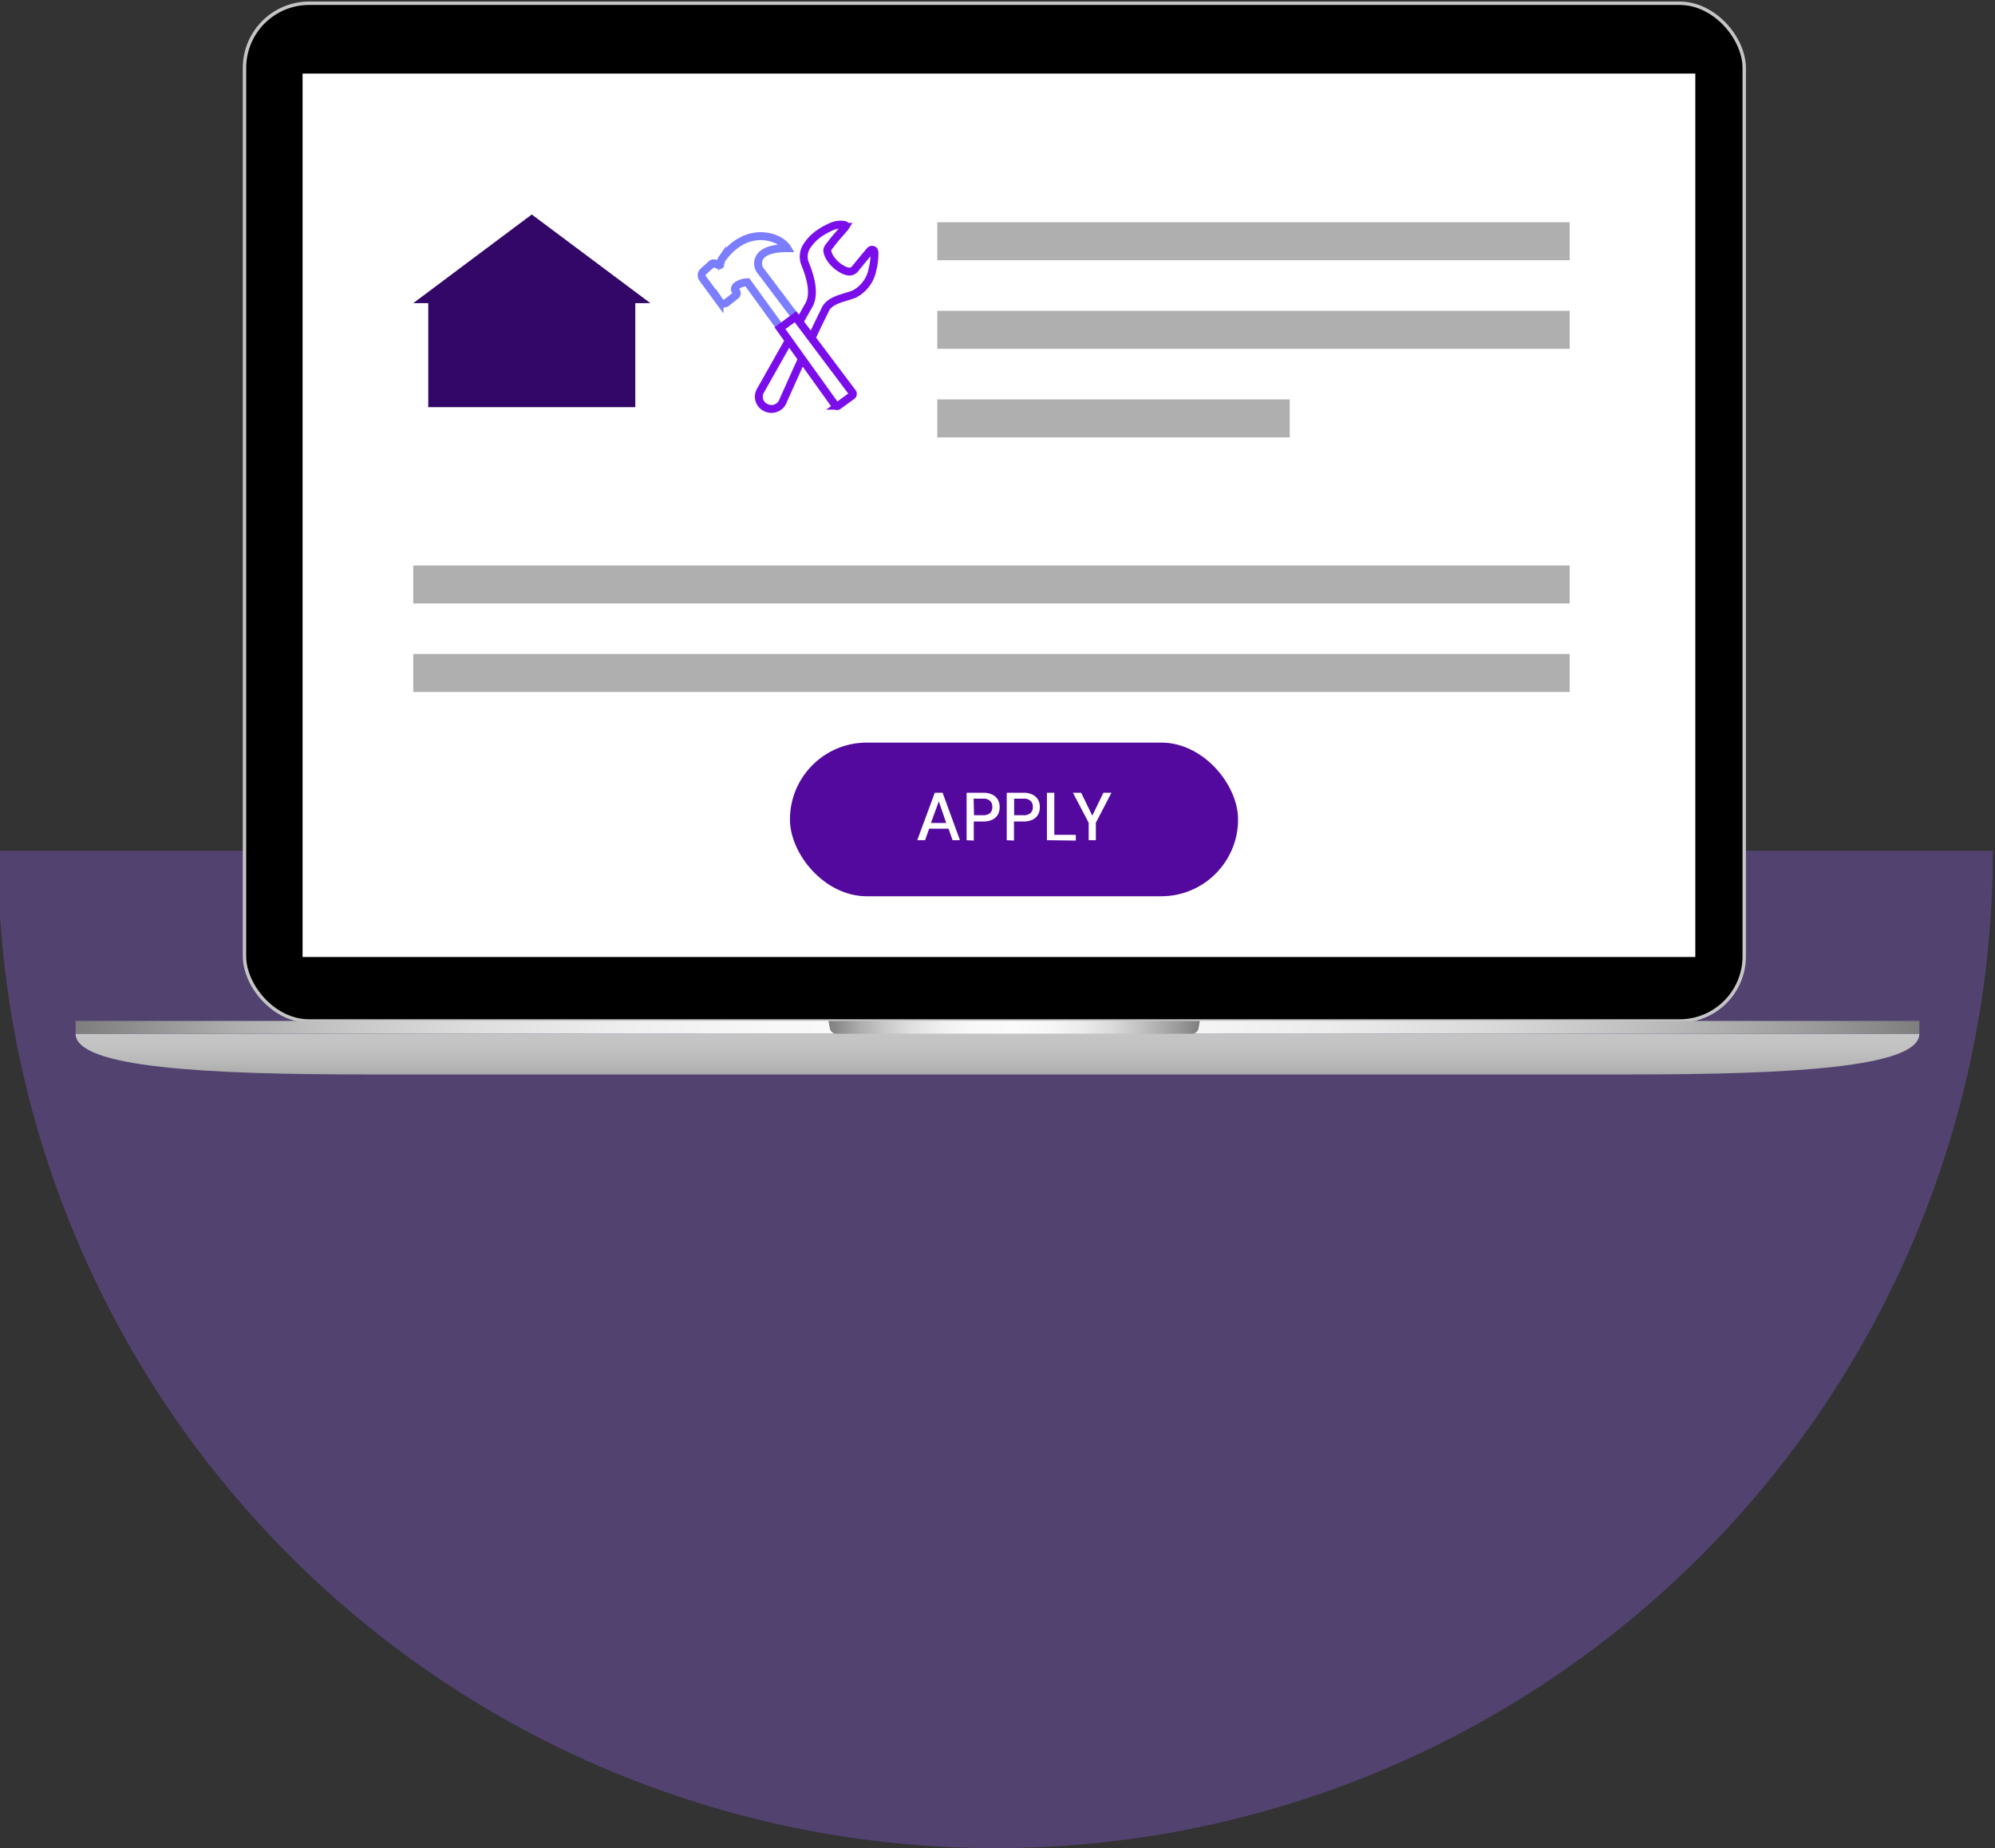
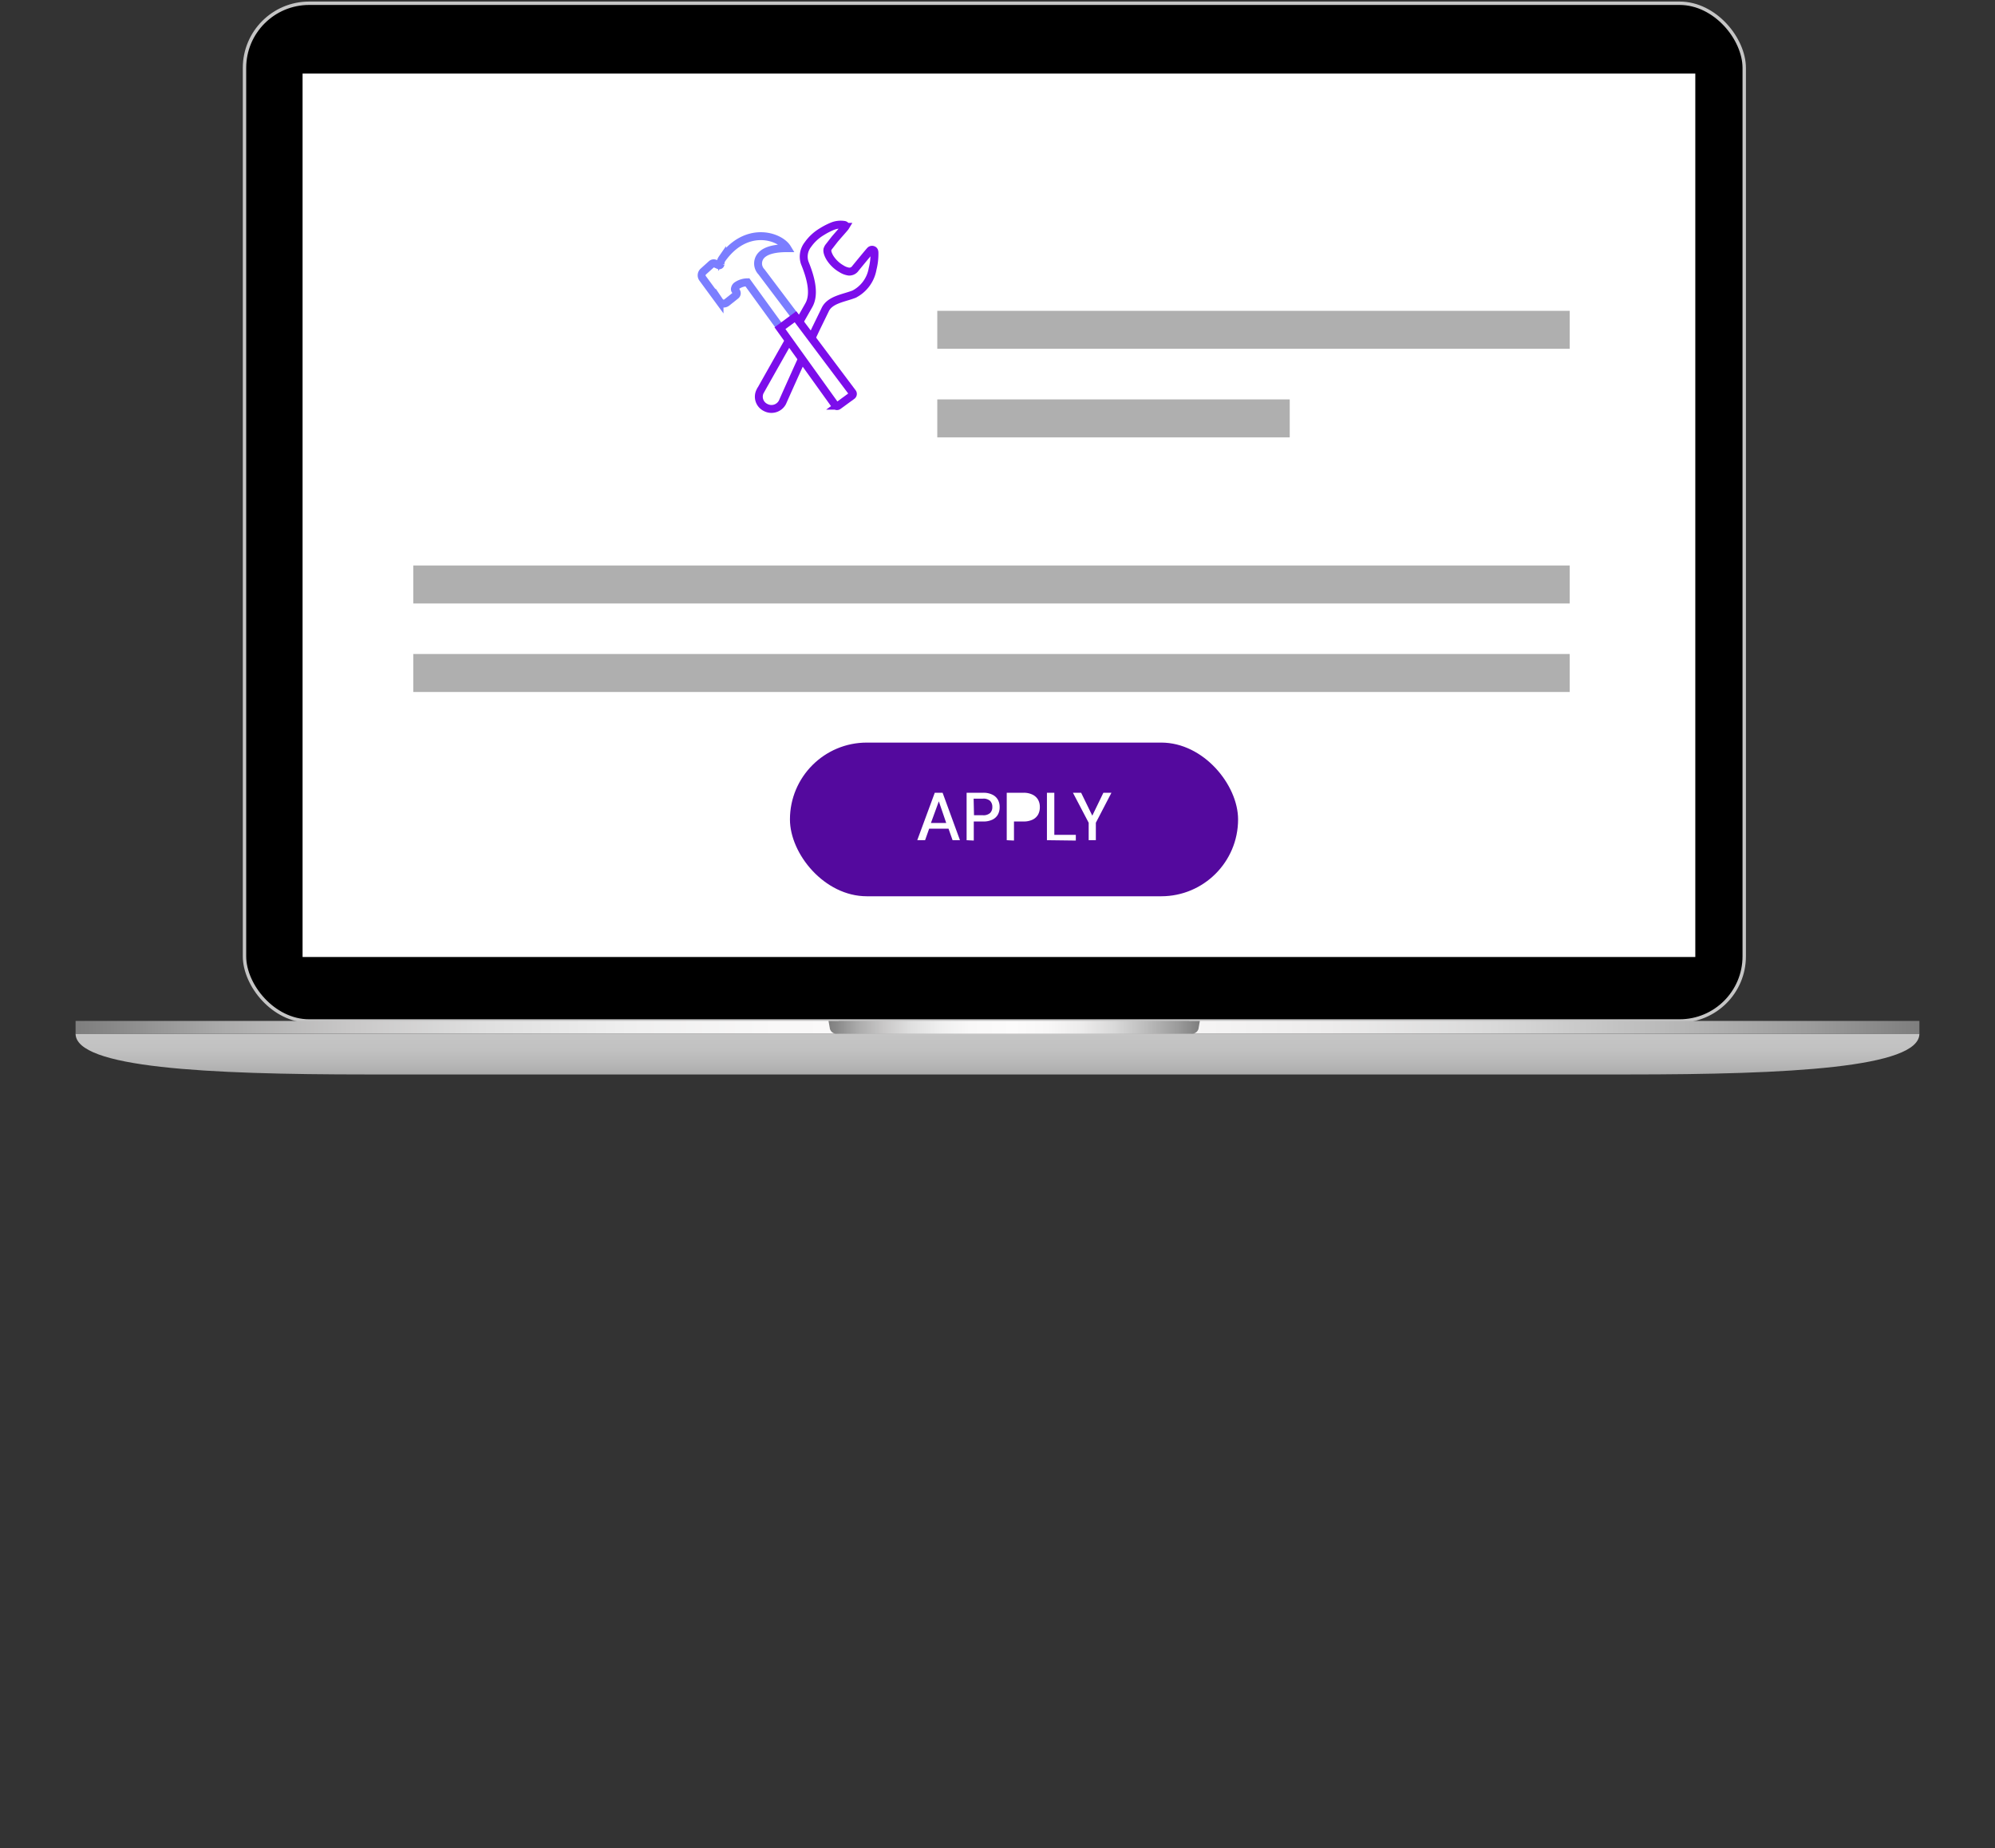
<svg xmlns="http://www.w3.org/2000/svg" xmlns:xlink="http://www.w3.org/1999/xlink" viewBox="0 0 270 250.15">
  <rect x="0" y="0" width="270" height="250.15" fill="#333333" stroke="none" />
  <defs>
    <style>.cls-1{fill:#96f;opacity:0.3;}.cls-2{stroke:#c5c5c5;stroke-width:0.46px;}.cls-11,.cls-12,.cls-2,.cls-9{stroke-miterlimit:10;}.cls-3{fill:url(#linear-gradient);}.cls-4{fill:url(#linear-gradient-2);}.cls-5{fill:url(#linear-gradient-3);}.cls-12,.cls-6{fill:#fff;}.cls-7{fill:#afafaf;}.cls-8{fill:#54099e;}.cls-11,.cls-9{fill:none;}.cls-12,.cls-9{stroke:#7c0deb;}.cls-11,.cls-12,.cls-9{stroke-width:1.07px;}.cls-10{fill:#320767;}.cls-11{stroke:#7b7eff;}</style>
    <linearGradient id="linear-gradient" x1="134.25" y1="145.43" x2="134.25" y2="139.91" gradientTransform="matrix(-1, 0, 0, 1, 269.25, 0)" gradientUnits="userSpaceOnUse">
      <stop offset="0" stop-color="#ababab" />
      <stop offset="0.23" stop-color="#b6b6b6" />
      <stop offset="0.6" stop-color="#c1c1c1" />
      <stop offset="1" stop-color="#c5c5c5" />
    </linearGradient>
    <linearGradient id="linear-gradient-2" x1="9.48" y1="139.05" x2="259.02" y2="139.05" gradientTransform="matrix(-1, 0, 0, 1, 269.25, 0)" gradientUnits="userSpaceOnUse">
      <stop offset="0" stop-color="#7e7e7e" />
      <stop offset="0.06" stop-color="#9c9c9c" />
      <stop offset="0.15" stop-color="#bebebe" />
      <stop offset="0.23" stop-color="#d9d9d9" />
      <stop offset="0.32" stop-color="#edecec" />
      <stop offset="0.41" stop-color="#f8f7f7" />
      <stop offset="0.5" stop-color="#fcfbfb" />
      <stop offset="0.62" stop-color="#f9f8f8" />
      <stop offset="0.7" stop-color="#efefef" />
      <stop offset="0.78" stop-color="#dfdfdf" />
      <stop offset="0.85" stop-color="#c9c8c8" />
      <stop offset="0.92" stop-color="#ababab" />
      <stop offset="0.98" stop-color="#888" />
      <stop offset="1" stop-color="#7e7e7e" />
    </linearGradient>
    <linearGradient id="linear-gradient-3" x1="106.9" y1="139.05" x2="157.12" y2="139.05" xlink:href="#linear-gradient-2" />
  </defs>
  <g id="Bottom_Layer" data-name="Bottom Layer">
-     <path class="cls-1" d="M-.29,115.15a135,135,0,0,0,270,0Z" />
-   </g>
+     </g>
  <g id="_2_highlights_shadows" data-name="2 highlights &amp; shadows">
    <rect class="cls-2" x="33.09" y="0.43" width="202.97" height="137.75" rx="8.75" transform="translate(269.15 138.62) rotate(180)" />
    <path class="cls-3" d="M259.77,139.91c0,4.6-17.62,5.52-39.39,5.52H49.62c-21.77,0-39.39-.92-39.39-5.52Z" />
    <path class="cls-4" d="M169.83,138.18h89.94v1.73H10.23v-1.73H113.5l.18,1a.87.87,0,0,0,.91.63h45.27a.87.87,0,0,0,.91-.63l.18-1h8.88" />
    <path class="cls-5" d="M112.13,138.18l.19,1.07a.91.91,0,0,0,1,.66H161.2a.91.91,0,0,0,1-.66l.19-1.07Z" />
    <rect class="cls-6" x="40.94" y="9.95" width="188.49" height="119.57" transform="translate(270.38 139.48) rotate(180)" />
-     <rect class="cls-7" x="126.85" y="30.08" width="85.59" height="5.14" />
    <rect class="cls-7" x="126.85" y="42.07" width="85.59" height="5.14" />
    <rect class="cls-7" x="55.93" y="76.54" width="156.51" height="5.14" />
    <rect class="cls-7" x="55.93" y="88.52" width="156.51" height="5.14" />
    <rect class="cls-7" x="126.85" y="54.06" width="47.7" height="5.14" />
    <rect class="cls-8" x="106.91" y="100.51" width="60.65" height="20.8" rx="10.4" />
    <path class="cls-6" d="M124.14,113.72l2.37-6.42h1.06l2.35,6.42h-1l-.55-1.56h-2.62l-.55,1.56Zm1.85-2.33h2.07l-1-2.93Z" />
    <path class="cls-6" d="M130.82,113.72V107.3h2.24a2.72,2.72,0,0,1,1.25.26,1.69,1.69,0,0,1,.74.68,2,2,0,0,1,.24,1,2.06,2.06,0,0,1-.23,1,1.69,1.69,0,0,1-.73.69,2.75,2.75,0,0,1-1.27.26h-1.27v2.58Zm1-3.38H133a1.34,1.34,0,0,0,1-.3,1.09,1.09,0,0,0,.3-.81,1.13,1.13,0,0,0-.3-.83,1.34,1.34,0,0,0-1-.3h-1.23Z" />
-     <path class="cls-6" d="M136.25,113.72V107.3h2.25a2.72,2.72,0,0,1,1.25.26,1.75,1.75,0,0,1,.74.68,2,2,0,0,1,.24,1,2.06,2.06,0,0,1-.23,1,1.69,1.69,0,0,1-.73.69,2.78,2.78,0,0,1-1.27.26h-1.27v2.58Zm1-3.38h1.23a1.35,1.35,0,0,0,1-.3,1.09,1.09,0,0,0,.3-.81,1.13,1.13,0,0,0-.3-.83,1.35,1.35,0,0,0-1-.3h-1.23Z" />
+     <path class="cls-6" d="M136.25,113.72V107.3h2.25a2.72,2.72,0,0,1,1.25.26,1.75,1.75,0,0,1,.74.68,2,2,0,0,1,.24,1,2.06,2.06,0,0,1-.23,1,1.69,1.69,0,0,1-.73.69,2.78,2.78,0,0,1-1.27.26h-1.27v2.58Zm1-3.38h1.23h-1.23Z" />
    <path class="cls-6" d="M141.69,113.72V107.3h1V113h2.91v.77Z" />
    <path class="cls-6" d="M147.34,113.72v-2.36l-2.13-4.06h1.11l1.51,3.1,1.5-3.1h1.09l-2.11,4.06v2.36Z" />
    <path class="cls-9" d="M110.46,44.42l1.2-2.46c.62-1.41,2.54-1.6,3.94-2.15a4.75,4.75,0,0,0,2.5-3.43,8.24,8.24,0,0,0,.25-2.09c0-.18,0-.39-.2-.46a.33.33,0,0,0-.37.08c-.11.09-2,2.4-2,2.4a1,1,0,0,1-.9.45,2.51,2.51,0,0,1-1-.38,4.45,4.45,0,0,1-1.43-1.3c-.14-.18-.58-.91-.46-1.34a1.23,1.23,0,0,1,.23-.4l.69-.89c.37-.46,1.41-1.6,1.5-1.75a.17.17,0,0,0,0-.15c0-.07-.1-.1-.17-.11a3,3,0,0,0-1.58.18,9.5,9.5,0,0,0-1.45.75,6.16,6.16,0,0,0-1.88,1.75,2.63,2.63,0,0,0-.42,2.45c.69,1.69,1.48,4.12.55,5.75,0,0-4.92,8.67-6.6,11.67a1.62,1.62,0,0,0,.75,2.16,1.68,1.68,0,0,0,2.28-.69S108.48,48.61,110.46,44.42Z" />
  </g>
  <g id="_3_highlights_shadows" data-name="3 highlights&amp;shadows">
-     <polygon class="cls-10" points="71.97 29.03 55.93 41.03 57.96 41.03 57.96 42.01 57.96 55.11 67.84 55.11 75.18 55.11 85.98 55.11 85.98 42.01 85.98 41.03 88.02 41.03 71.97 29.03" />
    <path class="cls-11" d="M107.66,42.9l-4.6-6.1h0a1.63,1.63,0,0,1-.06-2.21c.73-.82,2.22-1,3.55-1-1-1.65-5.53-3.16-8.82,1.43a1.26,1.26,0,0,0-.22.63v.11a.17.17,0,0,1-.23.14l-.49-.22a.44.44,0,0,0-.49.07l-1.11,1a.69.69,0,0,0-.1.92l2.29,3.12a.68.68,0,0,0,1,.14L99.55,40a.38.38,0,0,0,.08-.55c0-.07-.11-.13-.15-.2a.31.31,0,0,1,0-.23.6.6,0,0,1,.29-.39,2.55,2.55,0,0,1,1.38-.42l4.52,6.23" />
    <path class="cls-12" d="M115.31,53.55l-1.86,1.36a.29.29,0,0,1-.41-.06l-7.48-10.43,2.1-1.55,7.71,10.27A.29.29,0,0,1,115.31,53.55Z" />
  </g>
</svg>